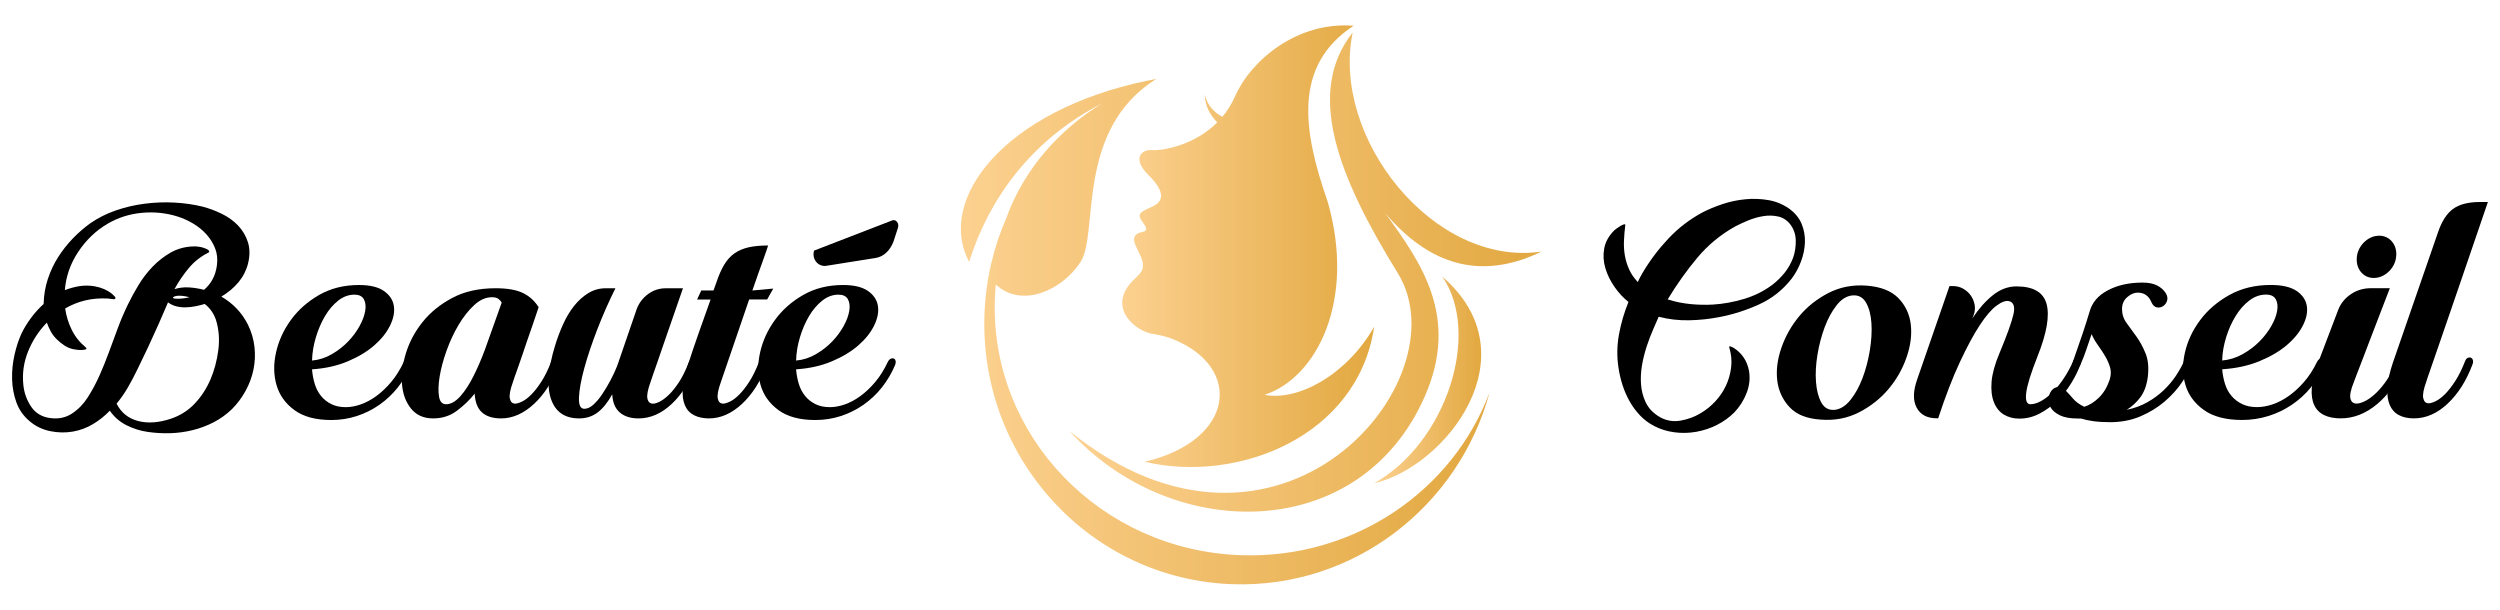
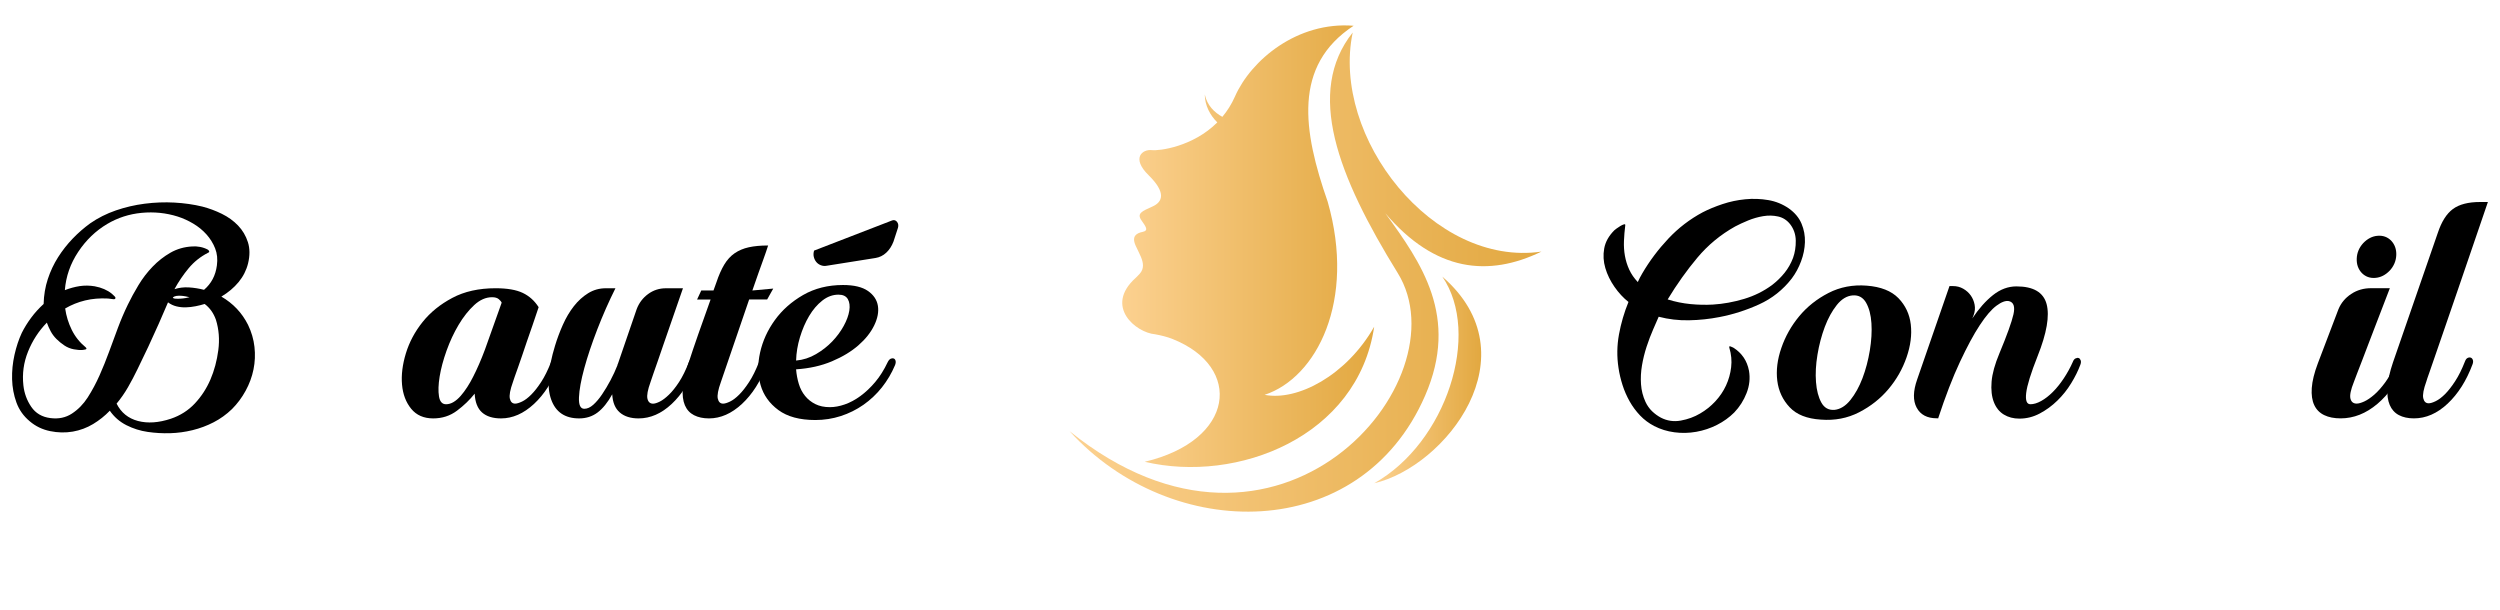
<svg xmlns="http://www.w3.org/2000/svg" version="1.1" id="Calque_1" x="0px" y="0px" width="246px" height="60px" viewBox="0 0 246 60" enable-background="new 0 0 246 60" xml:space="preserve">
  <g>
    <g>
      <g>
        <path d="M2.143,32.757c0.254-0.505,0.559-1.001,0.917-1.485c0.358-0.485,0.77-0.938,1.233-1.361     c0.021-0.864,0.158-1.681,0.411-2.45c0.253-0.77,0.59-1.487,1.012-2.151s0.902-1.275,1.439-1.834     c0.538-0.559,1.112-1.059,1.724-1.502c0.759-0.527,1.597-0.949,2.514-1.266c0.918-0.316,1.866-0.538,2.847-0.664     s1.956-0.163,2.926-0.11c0.969,0.053,1.887,0.185,2.751,0.395c0.653,0.169,1.291,0.406,1.913,0.712s1.155,0.691,1.598,1.154     c0.443,0.464,0.764,1.007,0.964,1.629s0.206,1.324,0.016,2.103c-0.169,0.676-0.48,1.287-0.933,1.834     c-0.454,0.549-1.018,1.023-1.692,1.424c1.16,0.675,2.035,1.603,2.625,2.782c0.337,0.696,0.548,1.419,0.632,2.168     c0.084,0.748,0.053,1.486-0.095,2.213c-0.147,0.729-0.406,1.429-0.775,2.104c-0.369,0.676-0.817,1.276-1.344,1.803     c-0.548,0.528-1.149,0.96-1.803,1.297c-0.654,0.338-1.344,0.596-2.072,0.775c-0.728,0.179-1.466,0.279-2.214,0.301     c-0.749,0.02-1.482-0.021-2.198-0.127c-0.739-0.106-1.439-0.328-2.104-0.664c-0.664-0.339-1.208-0.812-1.629-1.424     c-0.484,0.507-1.033,0.943-1.644,1.313c-0.612,0.368-1.276,0.616-1.993,0.743c-0.738,0.127-1.486,0.11-2.246-0.048     s-1.423-0.479-1.993-0.964c-0.612-0.508-1.049-1.124-1.313-1.852c-0.264-0.727-0.406-1.492-0.427-2.293     c-0.021-0.802,0.059-1.602,0.238-2.403C1.61,34.107,1.847,33.391,2.143,32.757z M20.456,24.881     c-0.738,0.38-1.371,0.885-1.897,1.519c-0.527,0.634-0.992,1.319-1.392,2.055c0.442-0.146,0.917-0.205,1.423-0.174     c0.506,0.032,1.001,0.112,1.486,0.237c0.717-0.611,1.139-1.413,1.266-2.403c0.084-0.612,0.026-1.17-0.174-1.676     c-0.201-0.506-0.486-0.965-0.854-1.376c-0.369-0.411-0.802-0.764-1.297-1.059c-0.496-0.295-1.007-0.527-1.534-0.696     c-1.139-0.358-2.32-0.479-3.543-0.364c-1.223,0.116-2.351,0.48-3.384,1.091c-1.139,0.675-2.093,1.592-2.863,2.752     c-0.769,1.16-1.207,2.414-1.312,3.763c0.484-0.188,0.97-0.32,1.455-0.396c0.485-0.072,0.981-0.067,1.487,0.018     c0.675,0.126,1.233,0.368,1.676,0.727c0.042,0.043,0.121,0.115,0.237,0.221c0.116,0.106,0.153,0.191,0.111,0.254     c-0.043,0.063-0.117,0.085-0.222,0.063c-0.106-0.021-0.274-0.042-0.506-0.063c-0.802-0.042-1.55,0.021-2.246,0.19     c-0.696,0.168-1.35,0.433-1.961,0.79c0.105,0.738,0.321,1.438,0.648,2.104c0.327,0.664,0.785,1.238,1.376,1.724     c0.105,0.105,0.095,0.175-0.032,0.206c-0.126,0.03-0.211,0.047-0.253,0.047c-0.274,0.021-0.569,0-0.886-0.063     c-0.337-0.063-0.648-0.189-0.933-0.379c-0.285-0.19-0.543-0.401-0.775-0.633c-0.232-0.232-0.422-0.485-0.569-0.759     c-0.148-0.274-0.274-0.559-0.379-0.854c-0.801,0.822-1.418,1.772-1.85,2.847c-0.433,1.076-0.585,2.183-0.459,3.321     c0.084,0.779,0.343,1.486,0.775,2.118c0.432,0.634,1.059,1.002,1.882,1.107c0.801,0.105,1.507-0.042,2.119-0.442     c0.611-0.4,1.127-0.927,1.55-1.582c0.443-0.695,0.833-1.423,1.17-2.182c0.337-0.76,0.648-1.529,0.933-2.309     c0.285-0.78,0.574-1.566,0.87-2.357c0.295-0.79,0.621-1.554,0.98-2.292c0.295-0.612,0.643-1.251,1.043-1.914     c0.401-0.664,0.865-1.271,1.392-1.818c0.527-0.549,1.112-1.007,1.756-1.376c0.643-0.368,1.354-0.574,2.134-0.616     c0.254-0.021,0.517-0.005,0.792,0.047c0.273,0.053,0.526,0.143,0.759,0.27c0.063,0.042,0.105,0.094,0.126,0.158     C20.603,24.787,20.562,24.84,20.456,24.881z M13.529,36.332c-0.296,0.612-0.606,1.2-0.933,1.77     c-0.328,0.569-0.702,1.108-1.123,1.614c0.442,0.885,1.144,1.454,2.103,1.708c0.959,0.253,2.04,0.178,3.242-0.222     c0.928-0.315,1.713-0.816,2.356-1.502c0.643-0.686,1.154-1.472,1.534-2.356c0.38-0.886,0.638-1.85,0.775-2.895     c0.137-1.044,0.058-2.039-0.237-2.988c-0.232-0.653-0.601-1.171-1.107-1.551c-0.274,0.086-0.569,0.159-0.886,0.223     c-0.316,0.063-0.633,0.1-0.948,0.11c-0.316,0.011-0.628-0.021-0.934-0.095c-0.306-0.074-0.585-0.206-0.838-0.396l-0.917,2.118     C14.941,33.391,14.246,34.877,13.529,36.332z M17.008,29.278c0.021,0.063,0.105,0.101,0.253,0.11     c0.148,0.011,0.311,0.011,0.491,0c0.179-0.01,0.358-0.031,0.538-0.063c0.179-0.032,0.301-0.058,0.363-0.079     c-0.084-0.021-0.205-0.047-0.363-0.078s-0.316-0.053-0.475-0.063s-0.312-0.005-0.458,0.015     C17.208,29.141,17.093,29.194,17.008,29.278z" />
-         <path d="M35.321,28.045c1.075,0,1.892,0.194,2.452,0.584c0.559,0.39,0.885,0.877,0.98,1.466c0.095,0.589-0.027,1.231-0.364,1.925     c-0.337,0.694-0.854,1.347-1.55,1.955c-0.696,0.61-1.565,1.137-2.609,1.577c-1.044,0.442-2.22,0.705-3.527,0.79     c0.042,0.505,0.131,0.982,0.269,1.436c0.137,0.451,0.343,0.847,0.617,1.182c0.273,0.338,0.611,0.606,1.012,0.805     c0.4,0.2,0.875,0.3,1.423,0.3c0.464,0,0.954-0.089,1.471-0.269c0.517-0.18,1.027-0.453,1.534-0.823     c0.506-0.368,0.991-0.827,1.455-1.375c0.463-0.548,0.875-1.203,1.234-1.961c0.083-0.169,0.179-0.279,0.285-0.332     c0.105-0.053,0.205-0.063,0.3-0.031c0.095,0.031,0.158,0.105,0.189,0.222c0.032,0.115,0.016,0.258-0.047,0.426     c-0.337,0.802-0.77,1.534-1.296,2.199c-0.527,0.664-1.134,1.235-1.819,1.714c-0.686,0.478-1.429,0.847-2.23,1.107     c-0.801,0.259-1.634,0.389-2.499,0.389c-1.539,0-2.751-0.327-3.637-0.98c-0.886-0.653-1.471-1.476-1.756-2.468     c-0.285-0.99-0.301-2.057-0.047-3.195s0.738-2.202,1.455-3.193s1.645-1.813,2.783-2.468     C32.538,28.372,33.845,28.045,35.321,28.045z M34.878,28.994c-0.569,0-1.102,0.194-1.597,0.585     c-0.496,0.39-0.928,0.896-1.297,1.518s-0.669,1.318-0.901,2.088c-0.232,0.77-0.359,1.533-0.379,2.293     c0.695-0.063,1.35-0.273,1.961-0.633c0.611-0.358,1.143-0.775,1.597-1.249c0.453-0.475,0.827-0.98,1.123-1.518     c0.295-0.538,0.48-1.039,0.554-1.503c0.074-0.463,0.025-0.844-0.142-1.139C35.627,29.141,35.321,28.994,34.878,28.994z" />
        <path d="M54.204,35.668c0.063-0.17,0.152-0.279,0.269-0.333c0.115-0.052,0.216-0.063,0.3-0.031     c0.083,0.031,0.152,0.106,0.206,0.222c0.052,0.115,0.047,0.259-0.016,0.426c-0.59,1.581-1.397,2.847-2.419,3.797     c-1.023,0.948-2.104,1.422-3.242,1.422c-0.802,0-1.423-0.193-1.867-0.584c-0.442-0.391-0.685-1.008-0.727-1.851     c-0.485,0.611-1.065,1.17-1.74,1.676c-0.675,0.507-1.455,0.759-2.34,0.759c-0.928,0-1.65-0.315-2.167-0.947     c-0.517-0.634-0.817-1.425-0.901-2.373s0.042-1.977,0.379-3.084c0.338-1.106,0.886-2.135,1.645-3.083     c0.759-0.95,1.734-1.74,2.926-2.372c1.191-0.634,2.609-0.949,4.254-0.949c1.139,0,2.029,0.152,2.672,0.458     c0.643,0.307,1.165,0.774,1.565,1.407c-0.422,1.266-0.812,2.404-1.17,3.416c-0.148,0.443-0.296,0.881-0.443,1.313     c-0.148,0.433-0.285,0.828-0.411,1.186c-0.127,0.358-0.237,0.669-0.333,0.934c-0.094,0.264-0.153,0.438-0.174,0.521     c-0.274,0.759-0.375,1.303-0.3,1.629c0.074,0.326,0.248,0.49,0.522,0.49c0.168,0,0.396-0.069,0.68-0.205     c0.285-0.137,0.585-0.364,0.901-0.681c0.316-0.315,0.643-0.732,0.981-1.25C53.592,37.064,53.908,36.426,54.204,35.668z      M49.364,29.784c-0.042-0.105-0.137-0.221-0.285-0.348c-0.148-0.126-0.369-0.19-0.664-0.19c-0.612,0-1.197,0.259-1.755,0.775     c-0.559,0.517-1.071,1.165-1.534,1.944c-0.464,0.781-0.859,1.63-1.187,2.546c-0.327,0.918-0.553,1.768-0.68,2.547     c-0.126,0.781-0.147,1.429-0.063,1.945c0.084,0.518,0.316,0.775,0.695,0.775c0.253,0,0.501-0.074,0.744-0.222     c0.242-0.147,0.475-0.348,0.696-0.601c0.222-0.254,0.438-0.544,0.649-0.87c0.21-0.326,0.4-0.659,0.569-0.997     c0.4-0.779,0.791-1.676,1.169-2.688L49.364,29.784z" />
        <path d="M67.771,35.668c0.063-0.17,0.148-0.279,0.253-0.333c0.105-0.052,0.206-0.063,0.301-0.031     c0.095,0.031,0.164,0.106,0.206,0.222c0.042,0.115,0.032,0.259-0.032,0.426c-0.591,1.581-1.392,2.847-2.404,3.797     c-1.012,0.948-2.098,1.422-3.257,1.422c-0.781,0-1.397-0.193-1.851-0.584s-0.701-0.986-0.744-1.788     c-0.442,0.802-0.922,1.397-1.439,1.788c-0.517,0.391-1.123,0.584-1.818,0.584c-1.392,0-2.309-0.621-2.752-1.865     c-0.443-1.243-0.316-3.005,0.38-5.282c0.21-0.696,0.469-1.386,0.774-2.071s0.665-1.291,1.076-1.818     c0.411-0.528,0.88-0.954,1.408-1.282c0.527-0.326,1.107-0.489,1.74-0.489h0.948c-0.654,1.308-1.249,2.656-1.787,4.049     c-0.538,1.391-0.964,2.667-1.281,3.827c-0.316,1.159-0.49,2.114-0.521,2.861c-0.032,0.749,0.142,1.124,0.521,1.124     c0.295,0,0.59-0.132,0.886-0.396c0.295-0.264,0.585-0.605,0.87-1.028c0.285-0.421,0.559-0.88,0.822-1.375     c0.264-0.496,0.49-0.986,0.681-1.472c0-0.041,0.02-0.105,0.063-0.188l1.835-5.346c0.231-0.612,0.606-1.106,1.123-1.486     c0.517-0.381,1.102-0.569,1.755-0.569h1.676c-0.506,1.434-0.97,2.773-1.392,4.018c-0.19,0.526-0.375,1.059-0.553,1.596     c-0.18,0.537-0.354,1.044-0.522,1.52c-0.168,0.474-0.316,0.896-0.442,1.264c-0.127,0.37-0.222,0.649-0.285,0.839     c-0.275,0.759-0.375,1.303-0.301,1.629c0.074,0.326,0.258,0.49,0.554,0.49c0.168,0,0.39-0.069,0.664-0.205     c0.273-0.137,0.574-0.364,0.901-0.681c0.326-0.315,0.658-0.732,0.997-1.25C67.16,37.064,67.476,36.426,67.771,35.668z" />
        <path d="M74.666,35.668c0.064-0.17,0.147-0.279,0.253-0.333c0.105-0.052,0.206-0.063,0.301-0.031     c0.095,0.031,0.168,0.106,0.221,0.222s0.047,0.259-0.016,0.426c-0.591,1.581-1.397,2.847-2.419,3.797     c-1.023,0.948-2.104,1.422-3.242,1.422c-0.569,0-1.06-0.105-1.471-0.315c-0.412-0.211-0.712-0.537-0.901-0.98     c-0.19-0.443-0.258-1.007-0.206-1.692c0.053-0.686,0.237-1.491,0.553-2.419c0.126-0.401,0.274-0.849,0.443-1.346     c0.168-0.494,0.348-1.016,0.538-1.564c0.19-0.548,0.391-1.112,0.601-1.692c0.21-0.58,0.411-1.144,0.601-1.692h-1.329l0.411-0.886     h1.202l0.285-0.79c0.231-0.697,0.49-1.281,0.774-1.756c0.285-0.474,0.628-0.849,1.028-1.123c0.4-0.273,0.864-0.469,1.392-0.585     c0.527-0.115,1.149-0.174,1.866-0.174h0.032c-0.127,0.401-0.274,0.833-0.443,1.296c-0.148,0.401-0.316,0.87-0.506,1.408     c-0.189,0.538-0.39,1.112-0.601,1.723l2.055-0.188l-0.601,1.074h-1.771l-2.783,8.129c-0.274,0.759-0.375,1.303-0.301,1.629     c0.073,0.326,0.248,0.49,0.522,0.49c0.169,0,0.395-0.069,0.68-0.205c0.285-0.137,0.585-0.364,0.902-0.681     c0.316-0.315,0.643-0.732,0.98-1.25C74.055,37.064,74.371,36.426,74.666,35.668z" />
        <path d="M82.953,28.045c1.075,0,1.892,0.194,2.451,0.584c0.559,0.39,0.886,0.877,0.981,1.466     c0.094,0.589-0.027,1.231-0.364,1.925c-0.337,0.694-0.854,1.347-1.55,1.955c-0.696,0.61-1.565,1.137-2.609,1.577     c-1.044,0.442-2.22,0.705-3.527,0.79c0.042,0.505,0.131,0.982,0.269,1.436c0.137,0.451,0.343,0.847,0.617,1.182     c0.273,0.338,0.611,0.606,1.012,0.805c0.4,0.2,0.875,0.3,1.423,0.3c0.464,0,0.954-0.089,1.471-0.269s1.028-0.453,1.534-0.823     c0.506-0.368,0.991-0.827,1.455-1.375c0.463-0.548,0.875-1.203,1.233-1.961c0.084-0.169,0.179-0.279,0.285-0.332     s0.205-0.063,0.3-0.031c0.095,0.031,0.158,0.105,0.189,0.222c0.032,0.115,0.016,0.258-0.047,0.426     c-0.337,0.802-0.771,1.534-1.297,2.199c-0.527,0.664-1.134,1.235-1.818,1.714c-0.686,0.478-1.429,0.847-2.23,1.107     c-0.801,0.259-1.634,0.389-2.499,0.389c-1.539,0-2.751-0.327-3.637-0.98s-1.471-1.476-1.755-2.468     c-0.285-0.99-0.301-2.057-0.047-3.195s0.738-2.202,1.455-3.193s1.645-1.813,2.783-2.468     C80.169,28.372,81.477,28.045,82.953,28.045z M82.51,28.994c-0.569,0-1.102,0.194-1.597,0.585     c-0.496,0.39-0.928,0.896-1.297,1.518c-0.369,0.622-0.669,1.318-0.901,2.088c-0.232,0.77-0.359,1.533-0.379,2.293     c0.695-0.063,1.349-0.273,1.961-0.633c0.611-0.358,1.144-0.775,1.597-1.249c0.453-0.475,0.827-0.98,1.123-1.518     c0.295-0.538,0.48-1.039,0.554-1.503c0.073-0.463,0.025-0.844-0.143-1.139C83.258,29.141,82.953,28.994,82.51,28.994z      M87.792,21.688c0.189-0.063,0.348-0.016,0.474,0.142c0.127,0.158,0.158,0.354,0.095,0.585l-0.443,1.359     c-0.169,0.443-0.406,0.807-0.711,1.091c-0.306,0.285-0.66,0.459-1.06,0.522l-4.776,0.759c-0.211,0.042-0.411,0.027-0.601-0.048     c-0.189-0.073-0.342-0.185-0.458-0.333c-0.116-0.146-0.195-0.316-0.237-0.505c-0.043-0.189-0.032-0.39,0.032-0.601L87.792,21.688     z" />
      </g>
      <g>
        <path d="M159.924,22.189c-0.063,0.505-0.105,1.011-0.126,1.518c-0.021,0.506,0.01,0.996,0.095,1.47     c0.085,0.475,0.227,0.928,0.426,1.36c0.201,0.432,0.48,0.838,0.84,1.218c0.063-0.148,0.132-0.29,0.205-0.428     c0.074-0.136,0.152-0.279,0.237-0.426c0.716-1.224,1.57-2.362,2.562-3.417c0.99-1.054,2.12-1.918,3.384-2.594     c0.569-0.294,1.219-0.564,1.946-0.806c0.727-0.243,1.476-0.4,2.245-0.475c0.771-0.074,1.523-0.047,2.262,0.08     c0.738,0.125,1.412,0.4,2.024,0.822c0.589,0.422,1.007,0.923,1.249,1.503s0.354,1.186,0.333,1.818     c-0.021,0.632-0.148,1.26-0.381,1.881c-0.231,0.623-0.537,1.187-0.917,1.693c-0.865,1.116-1.935,1.965-3.21,2.545     c-1.276,0.58-2.578,0.996-3.906,1.249c-0.971,0.19-1.967,0.296-2.989,0.316c-1.022,0.021-2.019-0.095-2.988-0.349l-0.538,1.234     c-0.232,0.527-0.448,1.097-0.649,1.708c-0.199,0.611-0.352,1.228-0.457,1.85c-0.106,0.622-0.138,1.239-0.095,1.852     c0.041,0.61,0.189,1.19,0.442,1.738c0.168,0.359,0.385,0.664,0.648,0.918c0.263,0.252,0.553,0.464,0.87,0.633     c0.61,0.315,1.264,0.41,1.96,0.284c0.696-0.127,1.329-0.358,1.898-0.696c0.548-0.316,1.043-0.712,1.486-1.186     c0.442-0.475,0.796-0.997,1.06-1.566c0.263-0.569,0.432-1.17,0.506-1.803c0.074-0.632,0.016-1.265-0.174-1.897     c-0.043-0.147,0-0.194,0.126-0.142c0.127,0.052,0.212,0.09,0.255,0.11c0.841,0.527,1.359,1.287,1.548,2.277     c0.128,0.738,0.048,1.471-0.236,2.197c-0.285,0.728-0.691,1.366-1.218,1.915c-0.485,0.484-1.05,0.891-1.693,1.217     c-0.643,0.326-1.323,0.553-2.039,0.68c-0.717,0.127-1.435,0.144-2.15,0.048c-0.718-0.095-1.381-0.3-1.993-0.617     c-0.526-0.273-0.991-0.622-1.392-1.043c-0.4-0.422-0.743-0.886-1.028-1.392c-0.284-0.507-0.517-1.039-0.695-1.598     s-0.312-1.123-0.396-1.692c-0.169-1.096-0.152-2.192,0.047-3.289c0.201-1.097,0.512-2.161,0.934-3.194     c-0.506-0.401-0.965-0.896-1.376-1.486c-0.41-0.59-0.711-1.207-0.901-1.851c-0.19-0.643-0.227-1.285-0.11-1.928     c0.116-0.644,0.448-1.239,0.997-1.788c0.021-0.021,0.094-0.078,0.221-0.174c0.127-0.095,0.253-0.178,0.38-0.252     c0.126-0.074,0.241-0.127,0.348-0.158C159.903,22.046,159.945,22.083,159.924,22.189z M170.741,22.284     c-1.435,0.801-2.673,1.824-3.717,3.068c-1.043,1.244-2.019,2.615-2.926,4.111c0.738,0.232,1.487,0.385,2.246,0.458     c0.759,0.074,1.497,0.09,2.213,0.048c1.014-0.063,2.03-0.248,3.054-0.554c1.022-0.306,1.944-0.764,2.767-1.374     c0.464-0.359,0.87-0.755,1.219-1.188c0.349-0.432,0.628-0.922,0.838-1.471c0.188-0.526,0.279-1.096,0.269-1.708     c-0.011-0.611-0.196-1.148-0.554-1.613c-0.316-0.4-0.712-0.653-1.186-0.759c-0.474-0.105-0.965-0.116-1.471-0.031     c-0.507,0.084-1.001,0.227-1.487,0.427C171.521,21.899,171.1,22.093,170.741,22.284z" />
        <path d="M183.685,28.108c1.387,0.106,2.425,0.517,3.121,1.231c0.69,0.715,1.098,1.579,1.215,2.592     c0.118,1.014-0.021,2.091-0.417,3.232c-0.394,1.141-0.986,2.181-1.775,3.119c-0.789,0.939-1.755,1.702-2.896,2.288     c-1.142,0.587-2.396,0.826-3.76,0.72c-1.366-0.085-2.39-0.49-3.071-1.216c-0.683-0.725-1.089-1.595-1.217-2.607     c-0.127-1.013,0.006-2.091,0.4-3.231c0.394-1.143,0.98-2.183,1.759-3.121c0.779-0.938,1.738-1.7,2.881-2.287     C181.065,28.242,182.32,28.002,183.685,28.108z M180.517,40.331c0.575-0.063,1.099-0.389,1.568-0.976     c0.469-0.586,0.864-1.301,1.185-2.144c0.319-0.843,0.559-1.749,0.72-2.72c0.159-0.971,0.213-1.867,0.159-2.688     c-0.053-0.82-0.229-1.493-0.527-2.017c-0.3-0.521-0.736-0.761-1.313-0.72c-0.575,0.045-1.098,0.358-1.566,0.944     c-0.469,0.588-0.864,1.307-1.185,2.16c-0.319,0.854-0.561,1.766-0.72,2.735c-0.161,0.971-0.208,1.867-0.144,2.688     c0.063,0.821,0.239,1.493,0.526,2.017C179.509,40.135,179.941,40.375,180.517,40.331z" />
        <path d="M199.793,39.777c0.32,0,0.674-0.105,1.06-0.32c0.386-0.214,0.765-0.509,1.141-0.884c0.374-0.373,0.733-0.818,1.076-1.333     c0.342-0.514,0.642-1.059,0.899-1.637c0.063-0.172,0.155-0.284,0.272-0.338c0.118-0.054,0.22-0.064,0.306-0.032     c0.085,0.032,0.147,0.107,0.192,0.225c0.043,0.117,0.032,0.263-0.034,0.435c-0.213,0.578-0.512,1.184-0.898,1.814     c-0.385,0.633-0.84,1.203-1.364,1.713c-0.524,0.512-1.103,0.935-1.734,1.269c-0.633,0.337-1.301,0.503-2.008,0.503     c-0.577,0-1.086-0.133-1.526-0.401c-0.438-0.267-0.765-0.674-0.979-1.221c-0.214-0.546-0.289-1.215-0.225-2.007     c0.064-0.793,0.321-1.724,0.771-2.795c0.749-1.798,1.209-3.077,1.381-3.837c0.171-0.761,0.021-1.193-0.451-1.302     c-0.32-0.063-0.728,0.086-1.219,0.451c-0.493,0.364-1.04,1-1.639,1.909c-0.601,0.91-1.252,2.121-1.959,3.63     c-0.708,1.509-1.425,3.368-2.15,5.572l-0.034-0.031h-0.095c-0.944,0-1.603-0.348-1.976-1.044     c-0.375-0.696-0.359-1.622,0.048-2.779l3.18-9.186h0.354c0.363,0,0.695,0.086,0.995,0.258c0.3,0.171,0.545,0.39,0.738,0.657     c0.192,0.269,0.321,0.574,0.386,0.916s0.031,0.686-0.097,1.027l-0.129,0.321c0.644-0.962,1.322-1.729,2.039-2.296     s1.483-0.853,2.298-0.853c1.671,0,2.66,0.581,2.972,1.74c0.309,1.16,0.015,2.867-0.885,5.121     c-0.663,1.676-1.037,2.883-1.123,3.623C199.289,39.408,199.429,39.777,199.793,39.777z" />
-         <path d="M213.121,28.862c0.154,0.264,0.193,0.511,0.116,0.741s-0.209,0.406-0.396,0.526c-0.188,0.122-0.39,0.159-0.609,0.116     c-0.221-0.044-0.396-0.209-0.526-0.495c-0.265-0.637-0.714-0.955-1.352-0.955c-0.354,0-0.697,0.148-1.037,0.446     c-0.342,0.297-0.51,0.688-0.51,1.173c0,0.507,0.151,0.969,0.46,1.387c0.308,0.419,0.631,0.864,0.972,1.339     c0.341,0.473,0.636,1.024,0.89,1.652c0.252,0.627,0.322,1.393,0.215,2.295c-0.11,0.838-0.359,1.508-0.742,2.016     c-0.386,0.507-0.829,0.914-1.334,1.222c0.746-0.153,1.421-0.399,2.026-0.741c0.604-0.34,1.141-0.734,1.612-1.185     c0.473-0.451,0.88-0.934,1.221-1.449c0.34-0.517,0.62-1.027,0.839-1.534c0.067-0.174,0.16-0.291,0.281-0.345     c0.118-0.055,0.225-0.065,0.312-0.033c0.088,0.033,0.155,0.111,0.2,0.231c0.042,0.121,0.031,0.27-0.034,0.443     c-0.22,0.594-0.56,1.231-1.021,1.912c-0.461,0.681-1.033,1.312-1.714,1.894c-0.68,0.581-1.471,1.066-2.371,1.45     c-0.901,0.384-1.9,0.576-2.998,0.576c-0.614,0-1.159-0.033-1.629-0.098c-0.475-0.066-0.887-0.155-1.235-0.265h-0.33     c-0.726,0-1.302-0.104-1.73-0.313c-0.43-0.208-0.73-0.461-0.904-0.757c-0.178-0.297-0.25-0.598-0.215-0.906     c0.033-0.308,0.131-0.565,0.296-0.775c0.164-0.207,0.373-0.322,0.625-0.346c0.253-0.021,0.523,0.111,0.809,0.397     c0.22,0.219,0.449,0.472,0.69,0.756c0.241,0.286,0.605,0.55,1.088,0.791c0.505-0.153,0.988-0.456,1.449-0.904     c0.462-0.451,0.813-1.04,1.055-1.763c0.131-0.418,0.148-0.809,0.049-1.171c-0.099-0.362-0.252-0.725-0.461-1.087     c-0.21-0.361-0.445-0.725-0.709-1.087c-0.263-0.363-0.483-0.741-0.657-1.138c-0.177,0.506-0.348,1.006-0.512,1.5     c-0.164,0.495-0.335,0.938-0.512,1.333c-0.109,0.265-0.229,0.447-0.36,0.545c-0.134,0.099-0.243,0.127-0.331,0.082     c-0.088-0.044-0.142-0.148-0.164-0.313c-0.021-0.164,0.011-0.366,0.1-0.61c0.658-1.843,1.186-3.425,1.58-4.741     c0.242-0.901,0.841-1.604,1.796-2.108c0.955-0.506,2.092-0.759,3.409-0.759c0.593,0,1.075,0.096,1.449,0.288     C212.639,28.287,212.924,28.541,213.121,28.862z" />
-         <path d="M223.438,28.041c1.112,0,1.958,0.194,2.536,0.582c0.577,0.389,0.915,0.878,1.014,1.467     c0.098,0.589-0.027,1.23-0.377,1.925c-0.348,0.693-0.883,1.346-1.602,1.956c-0.72,0.609-1.62,1.136-2.7,1.577     s-2.295,0.704-3.646,0.788c0.042,0.505,0.136,0.983,0.277,1.436s0.354,0.846,0.638,1.183c0.283,0.337,0.633,0.604,1.047,0.805     c0.413,0.199,0.904,0.3,1.473,0.3c0.479,0,0.986-0.09,1.521-0.269c0.533-0.18,1.063-0.454,1.586-0.823     c0.523-0.368,1.024-0.827,1.504-1.376c0.48-0.548,0.906-1.201,1.277-1.961c0.086-0.168,0.185-0.279,0.295-0.332     c0.108-0.052,0.211-0.063,0.31-0.032c0.099,0.032,0.163,0.106,0.196,0.222c0.034,0.117,0.017,0.259-0.049,0.428     c-0.349,0.801-0.797,1.534-1.341,2.197c-0.545,0.665-1.173,1.237-1.882,1.715c-0.708,0.479-1.477,0.848-2.307,1.107     c-0.828,0.259-1.69,0.389-2.584,0.389c-1.592,0-2.846-0.326-3.762-0.98c-0.916-0.653-1.521-1.476-1.815-2.468     c-0.295-0.99-0.311-2.055-0.049-3.193c0.263-1.139,0.762-2.203,1.504-3.194c0.741-0.992,1.702-1.813,2.879-2.468     C220.56,28.366,221.912,28.041,223.438,28.041z M222.98,28.988c-0.589,0-1.14,0.195-1.652,0.586     c-0.512,0.39-0.959,0.896-1.34,1.518c-0.383,0.622-0.694,1.318-0.934,2.087c-0.24,0.771-0.372,1.534-0.392,2.294     c0.719-0.063,1.396-0.274,2.027-0.633c0.633-0.359,1.184-0.774,1.652-1.25c0.469-0.475,0.855-0.98,1.161-1.518     c0.306-0.538,0.497-1.039,0.572-1.503c0.076-0.463,0.027-0.843-0.147-1.139C223.754,29.136,223.438,28.988,222.98,28.988z" />
        <path d="M235.791,35.661c0.07-0.167,0.163-0.279,0.281-0.332c0.117-0.053,0.229-0.063,0.334-0.031     c0.104,0.031,0.18,0.105,0.228,0.222c0.046,0.116,0.034,0.259-0.036,0.427c-0.654,1.582-1.543,2.847-2.665,3.796     c-1.123,0.948-2.328,1.424-3.614,1.424c-0.632,0-1.171-0.105-1.614-0.317c-0.443-0.21-0.772-0.537-0.981-0.98     c-0.211-0.442-0.293-1.007-0.246-1.692c0.048-0.684,0.246-1.49,0.596-2.419l2.035-5.345c0.258-0.611,0.672-1.108,1.247-1.487     c0.571-0.379,1.221-0.569,1.946-0.569h1.859c-0.562,1.435-1.076,2.772-1.545,4.017c-0.209,0.527-0.414,1.061-0.612,1.598     c-0.201,0.538-0.393,1.044-0.579,1.518c-0.188,0.475-0.353,0.897-0.49,1.266c-0.142,0.369-0.247,0.648-0.317,0.838     c-0.304,0.76-0.415,1.303-0.334,1.63c0.083,0.326,0.286,0.489,0.614,0.489c0.186,0,0.433-0.067,0.737-0.205     c0.304-0.138,0.636-0.364,1.001-0.68c0.362-0.317,0.729-0.732,1.104-1.25C235.111,37.059,235.463,36.421,235.791,35.661z      M235.16,26.617c-0.421,0.442-0.896,0.685-1.422,0.727c-0.528,0.043-0.972-0.116-1.329-0.474     c-0.359-0.379-0.527-0.854-0.506-1.423c0.021-0.57,0.231-1.076,0.633-1.518c0.422-0.443,0.896-0.686,1.423-0.728     c0.526-0.042,0.969,0.117,1.328,0.474c0.358,0.38,0.527,0.854,0.507,1.423C235.772,25.667,235.562,26.173,235.16,26.617z" />
        <path d="M244.81,19.875c-1.095,3.178-2.072,6.035-2.931,8.566c-0.365,1.075-0.73,2.139-1.096,3.189     c-0.365,1.053-0.692,2.003-0.982,2.851c-0.29,0.85-0.532,1.546-0.724,2.095c-0.193,0.547-0.303,0.864-0.321,0.95     c-0.28,0.773-0.384,1.326-0.307,1.659c0.075,0.332,0.252,0.499,0.532,0.499c0.169,0,0.402-0.069,0.69-0.209     c0.292-0.141,0.596-0.371,0.92-0.692c0.32-0.323,0.653-0.747,0.996-1.273c0.344-0.525,0.666-1.175,0.968-1.948     c0.063-0.171,0.148-0.285,0.257-0.339c0.107-0.054,0.21-0.064,0.307-0.032s0.165,0.107,0.209,0.226     c0.043,0.118,0.032,0.265-0.032,0.435c-0.602,1.612-1.417,2.899-2.448,3.867c-1.029,0.966-2.136,1.449-3.317,1.449     c-0.58,0-1.074-0.107-1.481-0.322c-0.408-0.215-0.709-0.548-0.901-0.999c-0.193-0.451-0.27-1.026-0.226-1.724     c0.043-0.697,0.226-1.519,0.547-2.464l4.414-12.755c0.365-1.095,0.856-1.873,1.48-2.335c0.623-0.461,1.514-0.692,2.674-0.692     H244.81z" />
      </g>
    </g>
    <g>
      <linearGradient id="SVGID_1_" gradientUnits="userSpaceOnUse" x1="105.24" y1="26.774" x2="151.676" y2="26.774">
        <stop offset="0" style="stop-color:#FCD190" />
        <stop offset="1" style="stop-color:#E2A840" />
      </linearGradient>
      <path fill="url(#SVGID_1_)" d="M151.676,24.758c-10.616,1.556-20.73-11.223-18.57-21.558c-4.647,5.861-1.502,14.074,4.434,23.673    c6.534,10.571-11.712,32.156-32.299,15.549c10.045,11.053,28.635,11.129,34.988-3.485c3.383-7.779-0.367-13.063-3.919-17.958    C141.233,26.762,146.475,27.28,151.676,24.758z" />
      <linearGradient id="SVGID_2_" gradientUnits="userSpaceOnUse" x1="135.218" y1="37.386" x2="145.749" y2="37.386">
        <stop offset="0" style="stop-color:#FCD190" />
        <stop offset="1" style="stop-color:#E2A840" />
      </linearGradient>
      <path fill="url(#SVGID_2_)" d="M141.922,27.218c3.856,5.613,0.4,16.351-6.704,20.335C142.22,45.931,150.881,34.976,141.922,27.218    z" />
      <linearGradient id="SVGID_3_" gradientUnits="userSpaceOnUse" x1="110.428" y1="24.23" x2="135.218" y2="24.23">
        <stop offset="0" style="stop-color:#FCD190" />
        <stop offset="1" style="stop-color:#E2A840" />
      </linearGradient>
      <path fill="url(#SVGID_3_)" d="M124.439,38.852c5.124-1.692,8.997-9.252,6.206-18.998c-2.435-6.981-3.442-13.391,2.549-17.319    c-5.525-0.44-10.094,3.368-11.676,6.966c-0.339,0.77-0.764,1.429-1.239,1.997c-0.793-0.439-1.497-1.126-1.73-2.205    c0.007,1.091,0.531,2.061,1.234,2.751c-2.412,2.414-5.738,2.812-6.423,2.73c-0.944-0.113-2.074,0.768-0.339,2.467    c1.734,1.701,1.407,2.627,0.374,3.085c-1.033,0.461-1.564,0.676-1.065,1.375c0.431,0.601,0.616,0.905,0.297,1.057    c-0.053,0.023-0.117,0.044-0.197,0.062c-0.57,0.121-1.117,0.39-0.681,1.358c0.165,0.367,0.365,0.731,0.512,1.088    c0.243,0.585,0.342,1.149-0.099,1.656c-0.117,0.135-0.266,0.279-0.426,0.436c-3.091,2.797,0.024,5.375,1.931,5.537    c0.584,0.107,1.164,0.246,1.715,0.465c6.954,2.767,6.133,9.98-2.744,12.081c9.1,2.152,20.976-2.445,22.581-13.286    C132.474,36.965,127.651,39.482,124.439,38.852z" />
      <linearGradient id="SVGID_4_" gradientUnits="userSpaceOnUse" x1="94.548" y1="32.633" x2="146.583" y2="32.633">
        <stop offset="0" style="stop-color:#FCD190" />
        <stop offset="1" style="stop-color:#E2A840" />
      </linearGradient>
-       <path fill="url(#SVGID_4_)" d="M122.158,54.632c-13.854-0.452-24.717-11.725-24.265-25.18c0.016-0.49,0.048-0.979,0.094-1.461    c2.535,2.384,6.524,0.578,8.336-2.207c1.833-2.813-0.573-12.998,7.461-18.02c-0.304,0.055-0.608,0.114-0.906,0.178    c-0.016,0.002-0.031,0.006-0.047,0.01c-13.958,2.911-20.751,11.644-17.468,17.815c1.915-6.113,6.046-11.982,13.101-15.604    c-4.241,2.583-7.718,6.513-9.422,11.239c-0.001,0.001-0.001,0.003-0.001,0.006c-1.291,2.937-2.055,6.17-2.17,9.578    c-0.478,14.179,10.463,26.043,24.436,26.5c11.947,0.391,22.241-7.684,25.275-18.896C142.985,48.247,133.302,54.997,122.158,54.632    z" />
    </g>
  </g>
</svg>